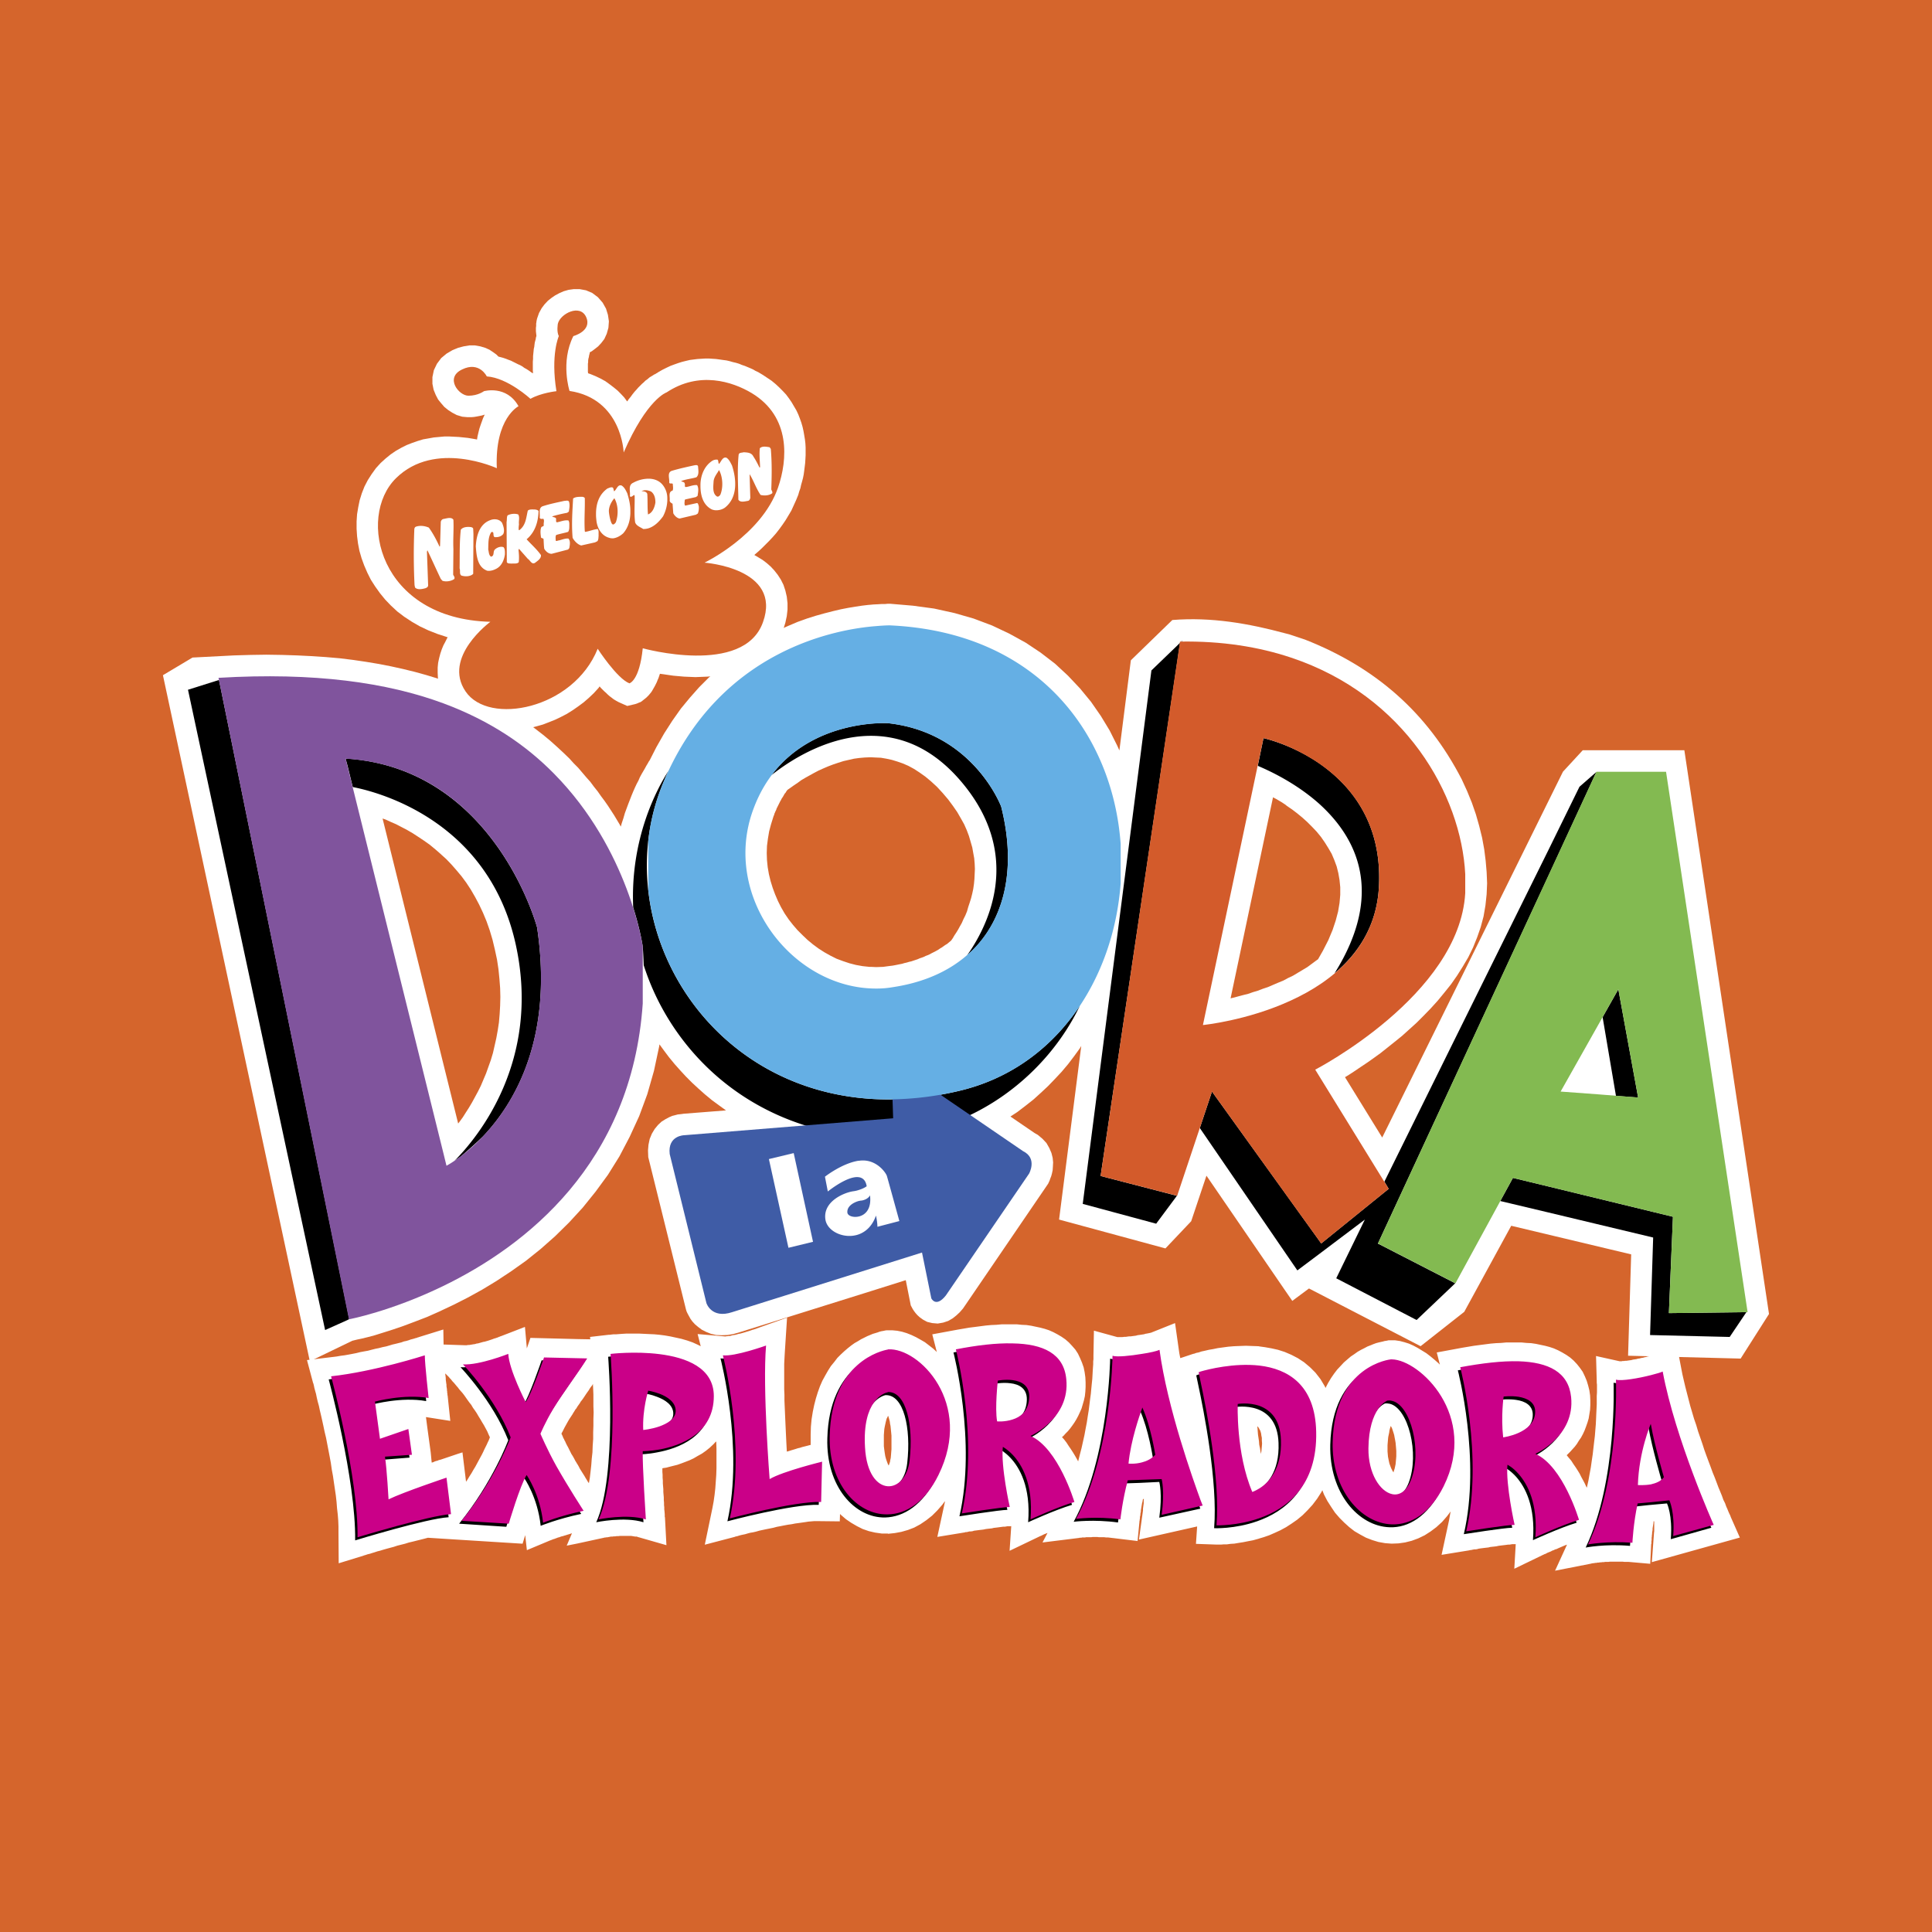
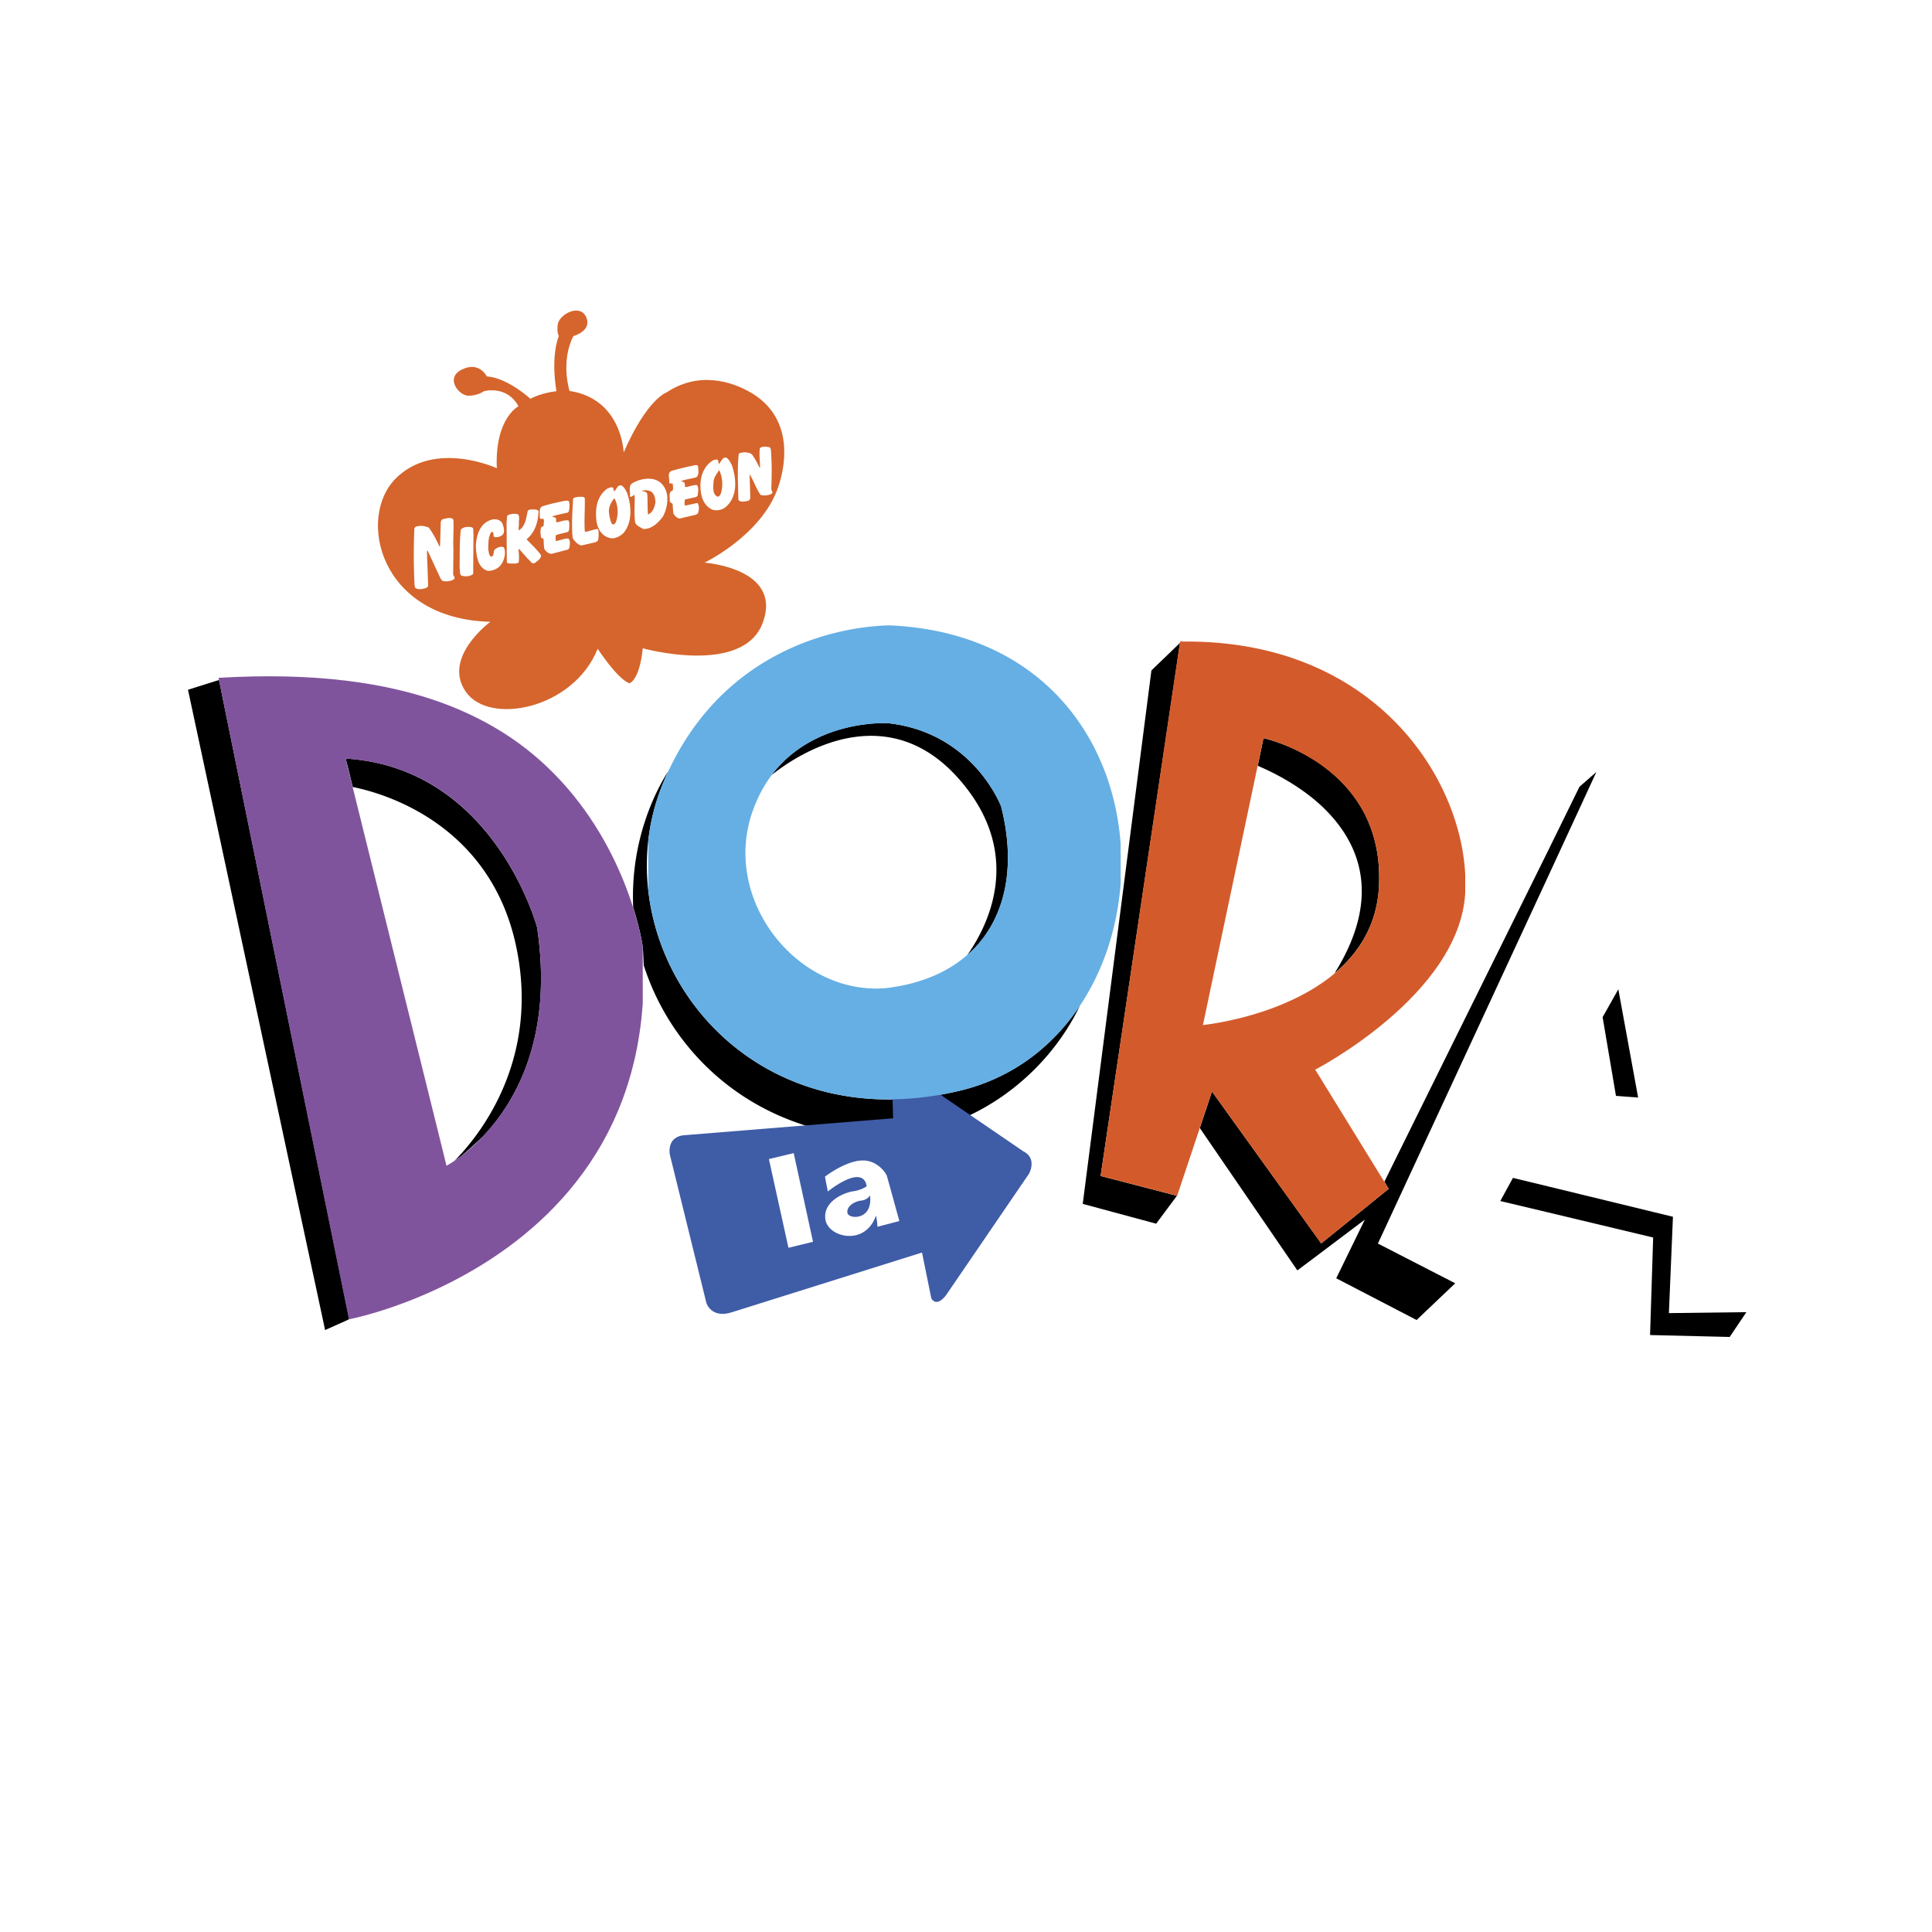
<svg xmlns="http://www.w3.org/2000/svg" width="2500" height="2500" viewBox="0 0 192.756 192.756">
  <g fill-rule="evenodd" clip-rule="evenodd">
-     <path fill="#d5652c" d="M0 0h192.756v192.756H0V0z" />
-     <path d="M44.047 67.841l-.452-.167-1.095-.333-1.119-.309-1.166-.286-1.189-.262-1.213-.238-1.285-.214-1.285-.19-1.356-.167-1.38-.119-1.428-.095-1.451-.071-1.499-.048-1.546-.024-1.594.024-1.642.048-4.14.214-2.951 1.761 14.656 68.45 4.235-2.046.19-.048.286-.071.452-.095.595-.144.714-.19.833-.261.976-.31 1.046-.357 1.142-.428 1.237-.476 1.285-.571.143-.071 1.213-.571 1.404-.714 1.428-.785 1.451-.88 1.476-.976 1.475-1.047 1.452-1.166 1.427-1.261 1.404-1.381 1.356-1.475 1.285-1.594 1.237-1.689 1.142-1.832 1.023-1.951.952-2.07.809-2.188.666-2.332.523-2.45.024-.19.452.619.5.666.547.666.571.643.571.618.618.619.643.595.643.571.69.57.713.523.69.5-4.235.333-.143.023-.19.024-.238.023-.262.071-.286.071-.333.143-.356.191-.381.237-.357.333-.333.404-.285.476-.214.524-.119.57-.048.571.024.666 3.759 15.18.048.166.047.119.095.19.118.215.144.261.19.263.261.285.31.262.38.285.429.214.476.19.523.119.547.023.571-.023.571-.095.523-.143 13.228-4.141 3.474-1.094.499 2.521.167.31.071.119.096.143.142.19.191.214.237.214.333.238.404.214.5.119.547.047.547-.095.5-.166.452-.262.357-.285.333-.31.333-.381 8.423-12.348.094-.144.049-.119.07-.143.072-.214.094-.238.072-.262.072-.333.023-.356.023-.429-.047-.452-.119-.476-.215-.499-.285-.5-.404-.429-.453-.381-.332-.19-2.404-1.642.691-.452.809-.618.785-.618.738-.667.736-.689.689-.714.668-.714.641-.761.596-.785.57-.785.143-.238-2.213 17.32 10.611 2.879 2.57-2.712 1.523-4.544 7.875 11.491.689.999 1.666-1.237 11.135 5.758 4.354-3.426 4.688-8.589 11.967 2.854-.309 10.112 11.23.285 2.83-4.449-8.445-56.245h-10.137l-1.975 2.142-18.033 36.497-3.713-6.02.43-.261.547-.357.594-.404.643-.428.643-.453.689-.499.691-.548.713-.57.738-.596.713-.642.738-.667.713-.713.715-.737.689-.762.666-.81.666-.832.596-.856.57-.904.547-.928.477-.976.404-1 .357-1.023.285-1.071.189-1.095.119-1.118.047-1.095-.047-1.118-.096-1.118-.143-1.142-.213-1.166-.287-1.166-.332-1.166-.404-1.166-.477-1.166-.523-1.142c-3.449-6.709-8.637-11.206-15.654-13.966l-1.57-.523c-.119-.024-.262-.071-.381-.096-3.711-.999-7.4-1.642-11.277-1.332l-4.141 4.021-1.143 8.993-.213-.476-.762-1.523-.881-1.451-.975-1.404-1.096-1.333-1.213-1.284-1.285-1.19-1.426-1.095-1.5-.999-1.641-.904-1.715-.81-1.832-.689-1.903-.547-2.046-.452-2.118-.286-2.236-.19H88.553l-.238.023h-.333l-.381.024-.476.023-.238.024-.285.023-.595.071-.643.096-.714.119-.738.143-.809.19-.833.214-.857.238-.904.286-.928.333-.952.404-.975.428-1 .476-.999.547-1 .619-.987.68-.976.738-1 .809-.976.856-.952.952-.928 1.047-.904 1.095-.856 1.213-.809 1.261-.785 1.38-.666 1.308-.072.095-.119.214-.144.238-.142.262-.167.286-.167.285-.166.309-.143.333-.19.357-.167.356-.167.381-.167.404-.167.429-.167.428-.167.452-.167.452-.143.5-.167.5-.095.333-.096-.191-.285-.476-.286-.476-.309-.476-.31-.476-.333-.477-.356-.476-.333-.476-.381-.476-.35-.473-.404-.452-.405-.476-.404-.476-.452-.452-.429-.476-.618-.595-.643-.595-.666-.595-.69-.57-.737-.571-.737-.547-.785-.523-.785-.524-.833-.5-.88-.476-.881-.476-.928-.428-.952-.429-1-.404-1.023-.381-.594-.213zm84.201 29.883l-.238.119-.523.215-.5.214-.498.214-.502.167-.498.19-.477.143-.475.166-.477.119-.453.119-.428.119-.404.095 4.234-20.057.357.19.523.31.357.237.143.119.523.356.5.381.523.429.5.452.475.476.453.476.428.523.381.547.357.571.332.571.262.619.238.643.166.666.119.69.072.714v.761l-.072.809-.143.856-.238.904-.309.928-.428 1.023-.549 1.071-.475.833-.168.119-.451.334-.451.333-.477.285-.477.285-.475.286-.5.237-.257.143zm-41.352-1.261h-.166l-.666-.071-.666-.119-.643-.166-.643-.214-.642-.238-.619-.31-.595-.333-.595-.381-.547-.404-.547-.452-.5-.476-.5-.5-.452-.523-.428-.547-.405-.595-.356-.619-.31-.619-.285-.666-.238-.643-.214-.69-.167-.689-.119-.69-.072-.713-.023-.69.023-.714.096-.737.119-.714.19-.714.238-.762.024-.071.048-.095.023-.119.048-.095.047-.119.048-.096.047-.095.024-.096.047-.095.048-.095.047-.095.048-.095.047-.095.047-.095.048-.095.047-.096.047-.071.048-.095.048-.095.047-.071.072-.096.047-.095.047-.072.048-.095.047-.071.071-.071.053-.095.047-.071.048-.071.024-.024.047-.048.309-.214.333-.238.357-.238.357-.262.404-.238.428-.238.429-.237.452-.238.476-.214.5-.214.5-.19.5-.167.523-.166.523-.119.523-.119.523-.071.547-.048.547-.023h.071l.452.023.547.024.547.095.547.119.547.167.547.19.548.238.571.31.547.356.571.405.571.476.595.547.571.619.547.642.476.643.428.619.357.619.333.595.262.595.214.571.167.571.166.571.096.548.096.523.047.547.023.523-.023.5-.023.499-.047.5-.072.499-.096.452-.119.476-.143.452-.143.428-.119.428-.167.405-.19.38-.167.381-.19.333-.167.309-.19.31-.19.285-.167.286-.167.237-.119.096-.143.119-.143.119-.167.096-.167.119-.167.119-.167.095-.167.119-.167.095-.167.095-.19.095-.19.095-.167.095-.214.095-.191.071-.19.095-.19.071-.215.071-.214.095-.214.071-.214.071-.214.072-.214.047-.238.072-.214.047-.238.072-.238.047-.238.048-.238.048-.261.047-.214.024-.714.095-.689.024-.519-.025zm-42.849 8.923L38.17 81.664l.285.096.523.238.547.238.547.286.547.285.571.333.547.356.571.381.571.404.547.452.547.476.072.071.476.428.524.547.5.571.5.595.476.643.452.69.428.738.405.761.381.809.356.856.31.88.285.952.238.999.214 1 .143.952.095.952.071.928.023.88-.023.88-.048.833-.071.833-.119.785-.143.785-.167.737-.167.737-.214.714-.238.666-.238.667-.262.618-.262.619-.285.57-.309.571-.286.523-.309.523-.308.478-.285.452-.31.428-.166.215-1.665-6.709z" fill="#fff" />
    <path d="M34.672 76.382l-.19-.69h.19C49.4 76.739 53.587 92.537 53.587 92.537c1.642 10.992-2.213 17.487-5.4 20.843a49.115 49.115 0 0 1-2.213 1.998c-.238.167-.452.31-.619.429 2.236-2.261 8.637-9.874 6.115-21.509-2.617-12.062-13.086-15.155-16.274-15.774l-.524-2.142zm119.818 41.994l12.42 3.021-.404 9.612 7.732-.096-1.666 2.475-7.945-.19.309-9.73-10.445-2.498-4.807-1.143 1.262-2.308 3.544.857zm-17.011 5.686v.023l.119.048 7.59 3.901-3.854 3.664-8.018-4.163 2.854-5.854-4.639 3.498-2.094 1.57-9.73-14.204 1.213-3.641 10.611 14.751.285.405 6.734-5.449-.43-.714 7.09-14.346 9.279-18.749 3.094-6.305 1.689-1.475-4.783 10.35-17.01 36.69zm23.982-25.363l-.213.381-1.355 2.403 1.332 7.852 2.211.166-1.975-10.802zm-29.93-22.602c3.141 2.142 6.4 5.924 6.043 12.42-.215 3.83-2.047 6.59-4.426 8.589 5.115-8.161 2.094-13.681-1.617-16.988-2.355-2.07-4.973-3.259-6.043-3.711l.57-2.76c.001-.001 2.69.57 5.473 2.45zm-14.037-11.73l.236-.238-.236 1.618-7.686 51.582 7.613 1.975-2.07 2.784-7.326-1.976 6.852-53.223 2.617-2.522zm.451-.452l-.096.096h.072l.024-.096zm-.451 55.27l-.023.048.023-.023v-.025zm-28.718-9.494a31.573 31.573 0 0 0 6.923-.856c5.234-1.237 9.302-4.378 12.039-8.494-3.234 6.781-10.35 12.468-18.962 13.015-1.999.143-4.092 0-6.233-.476-9.874-2.213-16.012-9.326-18.32-16.583-.024-.619-.048-1.238-.096-1.856 0 0-.214-1.57-.952-3.901-.309-6.853 2.355-11.825 3.521-13.633-.143.286-.285.595-.404.904-6.09 14.084 4.212 31.952 22.484 31.88zm0-37.52c8.399 1.023 11.11 8.304 11.11 8.304 1.596 6.305.311 11.611-3.402 14.847 1.785-2.522 5.996-9.897-.833-17.63-2.213-2.498-4.568-3.711-6.876-4.116-4.997-.88-9.66 2.046-11.801 3.759 4.235-5.615 11.54-5.187 11.54-5.187.096-.001.191.023.262.023zm-54.104 59.528l.167-.095-.167-.833-12.823-62.93-3.093.976 13.68 63.882 2.236-1z" />
    <path d="M35.149 135.078l-.381.071-.404.071-.381.048-.404.071-.381.047-2.57.31.571 2.142.024.095.047.119.047.19.048.238.071.262.095.333.072.356.095.405.119.428.095.452.119.499.119.524.119.547.119.571.143.595.119.618.119.618.119.619.119.643.095.666.119.643.096.666.095.643.095.643.072.643.047.618.072.618.048.595.024.596v.547l.023 3.141 2.475-.762.048-.023.095-.024.143-.047.143-.048.214-.048.214-.071.238-.071.285-.095.286-.071.31-.096.333-.095.357-.096.356-.095.357-.119.381-.095.381-.096.381-.119.404-.095.38-.096.381-.095.381-.096.357-.095 2.998.19 6.448.404.262-.856.167 1.499 2.332-.976h.024l.023-.023h.047l.024-.024.071-.023.048-.023.071-.024.071-.023.095-.024.095-.047.095-.024.096-.048.119-.023.119-.047.143-.048.119-.024.143-.047.167-.048.143-.048.167-.048.143-.047.143-.048-.524 1.237 1.071-.214 2.522-.548h.024l.047-.023h.048l.071-.024h.071l.095-.023h.095l.119-.023.119-.023.119-.024h.143l.143-.023h.143l.143-.024h.167l.166-.023h1.121l.143.023.143.024.143.023h.143l.119.048.095.023 2.736.785-.143-2.712v-.048l-.024-.071v-.239l-.024-.309-.024-.19v-.215l-.024-.214v-.237l-.023-.262v-.262l-.023-.262-.024-.286v-.285l-.024-.286-.024-.285v-.285l-.024-.286v-.285l-.023-.285v-.358l.047-.023.333-.048.357-.095.381-.096.381-.095.404-.143.381-.144.428-.166.404-.19.405-.238.428-.237.404-.286.381-.309.38-.357.238-.262.023.071.023.643v1.975l-.023.667-.047.666-.048.666-.072.643-.095.666-.119.643-.761 3.664 2.998-.785.047-.024.095-.023.119-.024.143-.047.167-.048.214-.048.238-.048.238-.071.262-.071.286-.047.309-.071.333-.096.333-.071.333-.071.357-.071.356-.071.357-.096.381-.071.357-.071.381-.071.357-.048.357-.071.356-.048.333-.047.333-.048.309-.048.286-.023.262-.023h.476l2.094.023.024-.737.095.095.5.429.523.356.571.333.571.286.619.214.619.143.666.095h.595l.048.024.666-.071.643-.119.666-.19.619-.237.618-.334.595-.404.571-.452.524-.523.499-.571.262-.356-.024.167-.737 3.402 2.76-.452.023-.024H96.446l.095-.023.19-.048h.143l.167-.023.143-.048.189-.023.357-.048.213-.023.191-.024.213-.047.191-.024.215-.023.213-.024.191-.047.213-.023.191-.024.166-.023.189-.024.168-.023h.166l.143-.023.119-.024h.358l.023-.024-.166 2.476 2.926-1.404.047-.023.049-.024.047-.023.072-.023.094-.048.096-.048.096-.048.119-.047.119-.048.119-.048-.5.952 3.641-.452h.023l.047-.024h.166l.072-.023H108.246l.119-.023h.5l.143-.023h.475l.168.023h.515l.189.023h.191l.189.023.191.024.213.023.191.024 2.164.262.191-1.951V151.726l.023-.024v-.118l.023-.071V151.346l.023-.095.023-.096v-.119l.025-.119.023-.118v-.119l.023-.119.023-.143.023-.143.025-.144.023-.143.047-.166.023-.143.023-.119h.096l-.023.119v.309l-.023.167-.023.166-.025.19v.19l-.404 2.903 5.807-1.309-.119 1.736 2.021.071h.5l.262-.023h.309l.357-.048.381-.023.428-.072.453-.071.475-.095.5-.095.523-.144.143-.047.404-.119.549-.19.547-.238.57-.262.57-.309.549-.357.547-.38.547-.453.5-.499.5-.548.451-.595.428-.666.096-.19.166.429.334.642.381.596.381.57.451.523.477.477.5.452.521.404.572.333.57.309.619.238.619.19.666.119.643.048h.047l.643-.024.666-.095.666-.167.643-.237.643-.31.594-.381.572-.428.57-.523.5-.571.357-.476-.049.262-.119.666-.736 3.402 2.783-.452.023-.023H146.753l.096-.024.119-.023.119-.024h.143l.143-.023.166-.047.166-.024.381-.048.191-.023.213-.023.191-.048.213-.024.215-.023.191-.023.213-.048.191-.024.189-.023.191-.023.189-.023.166-.024h.143l.145-.023.143-.024h.356v-.023l-.143 2.475 2.902-1.404h.025l.023-.023.047-.023.072-.024.07-.023.072-.048.096-.047.117-.048.119-.048.119-.048.119-.071.143-.047.143-.072.168-.047.143-.071.166-.071.166-.072.166-.071.168-.071.189-.071h.023l-1.189 2.594 3.641-.714.023-.024H158.957l.072-.023h.07l.096-.023h.096l.096-.024h.119l.117-.023h.119l.119-.023h.143l.143-.024h.311l.166-.023H161.884l.189.023h.404l2.166.19.096-1.975.023-.023v-.261l.023-.096v-.262l.023-.119v-.118l.023-.119v-.119l.023-.143.025-.143v-.144l.023-.143.023-.143.023-.143.023-.167v-.118h.072V152.761l-.023.166-.215 2.927 8.779-2.451-.904-2.046-.023-.071-.047-.119-.072-.143-.096-.214-.094-.238-.119-.262-.119-.333-.168-.333-.143-.404-.166-.405-.189-.452-.168-.451-.189-.5-.215-.523-.189-.523-.215-.571-.213-.57-.215-.596-.191-.594-.213-.619-.215-.619-.189-.643-.215-.617-.189-.644-.191-.642-.166-.643-.166-.643-.166-.643-.145-.618-.143-.619-.57-2.974-2.236 1.023h-.049l-.047.023-.096.023-.094.048-.119.023-.119.048-.143.023-.143.048-.143.023-.168.048-.166.024-.166.048-.168.023-.166.047-.166.024-.166.023-.168.048-.166.023-.166.024-.143.023h-.143l-.119.023h-.143l-.096.024h-.189l-2.355-.523.07 2.475v.189l.023.19v.786l-.023.357V140.098l-.023.477-.023.476-.023.523-.025.523-.047.57-.047.596-.072.594-.072.619-.07.618-.096.643-.094.666-.119.643-.119.667-.143.642-.025.071-.07-.143-.143-.309-.166-.311-.168-.309-.166-.333-.189-.31-.215-.333-.215-.31-.213-.333-.262-.309-.191-.238.119-.119.238-.237.213-.238.238-.262.215-.285.189-.31.215-.31.191-.356.166-.357.143-.38.143-.405.119-.404.07-.429.072-.451.023-.452v-.476l-.023-.5-.072-.5-.119-.476-.143-.476-.189-.453-.215-.451-.285-.404-.285-.357-.334-.356-.355-.31-.381-.262-.404-.238-.404-.214-.43-.19-.428-.143-.451-.119-.453-.095-.451-.096-.477-.071-.475-.023-.5-.048h-1.5l-.523.048-.523.023-.547.048-.547.071-.547.071-.547.071-.572.096-.57.095-2.57.476.309 1.214-.143-.143-.404-.357-.404-.333-.404-.31-.428-.261-.428-.263-.444-.236-.428-.19-.451-.143-.453-.119-.477-.071h-.666l-.094.023-.119.024-.168.023-.166.048-.213.048-.215.048-.262.07-.262.096-.285.119-.311.119-.309.166-.334.167-.332.19-.334.237-.355.238-.334.285-.357.31-.332.357-.334.356-.309.404-.311.452-.285.476-.262.5-.07-.167-.428-.713-.5-.643-.549-.548-.594-.499-.619-.404-.643-.334-.666-.285-.666-.214-.643-.144-.666-.118-.523-.071-.119-.024-.643-.023-.617-.023-.619.023-.57.023-.572.048-.523.071-.523.071-.451.095-.43.072-.404.095-.332.071-.285.096-.238.047-.189.072-.119.023-1.285.429-.096-.477-.428-3.021-2.262.904h-.023l-.023.023-.07.024-.096.023-.096.024-.119.023-.119.023-.143.023-.143.048-.166.024-.143.023-.166.023-.168.023-.166.048-.189.024-.168.023-.166.023h-.166l-.168.024-.143.023h-.166l-.143.023H111.473l-2.332-.642-.047 2.474v.381l-.025.214v.286l-.023.31-.023.333-.023.414-.023.404-.049.476-.047.477-.047.522-.072.524-.07.57-.072.571-.096.595-.094.619-.119.618-.119.643-.143.642-.143.643-.168.643-.166.666v.024l-.143-.262-.191-.333-.189-.31-.215-.333-.213-.31-.215-.333-.238-.31-.213-.237.143-.119.213-.238.238-.238.215-.261.213-.286.215-.309.189-.31.191-.357.166-.356.168-.381.119-.404.117-.404.096-.429.047-.452.025-.452v-.476l-.025-.5-.07-.499-.096-.476-.166-.477-.191-.451-.213-.452-.262-.405-.311-.356-.332-.356-.357-.311-.381-.261-.404-.238-.404-.214-.428-.19-.428-.143-.453-.119-.451-.095-.453-.096-.475-.071-.477-.023-.477-.048h-1.521l-.523.048-.523.023-.523.048-.547.071-.549.071-.571.071-.547.095-.571.096-2.569.476.452 1.761-.357-.333-.428-.333-.404-.31-.452-.262-.428-.238-.452-.214-.476-.189-.476-.144-.476-.095-.5-.048h-.547l-.167.023-.095.024-.119.023-.143.023-.19.048-.19.071-.238.072-.238.07-.286.119-.285.119-.286.143-.333.166-.309.191-.333.189-.333.238-.357.285-.333.286-.357.333-.333.333-.309.405-.333.404-.286.451-.285.5-.286.523-.238.547-.214.595-.191.619-.167.643-.143.689-.119.737-.071.762-.023.809v1l-.119.023-.167.048-.19.048-.19.047-.19.048-.214.071-.214.048-.214.071-.238.071-.238.071-.214.071-.19.048v-.023l-.024-.452-.024-.452-.023-.477-.024-.5-.024-.522-.024-.523-.023-.523-.024-.548-.024-.547-.023-.547v-.548l-.024-.547v-2.54l.024-.476.023-.429.024-.404.214-3.307-2.808.999-.047.023-.072.024-.095.023-.072.048-.119.023-.119.048-.119.023-.12.048-.143.048-.143.047-.167.048-.143.048-.167.048-.167.048-.166.047-.143.023-.167.048-.167.048-.143.023-.166.023-.143.048-.119.024h-.119l-.119.023h-.095l-.071.023h-.069l-2.736-.237.309 1.213-.285-.143-.523-.237-.548-.191-.571-.166-.547-.119-.548-.119-.547-.095-.547-.071-.523-.048-.523-.023-.5-.024-.476-.023H62.463l-.381.023-.333.024-.285.023h-.262l-.214.024-.143.023h-.119l-1.856.214.023.237-1.285-.023-4.687-.119-.357 1.047-.19-2.141-2.403.928h-.024l-.047.023-.048.024-.095.023-.072.048-.095.023-.119.048-.095.023-.143.048-.119.047-.143.048-.143.048-.143.048-.167.048-.167.047-.143.024-.167.048-.167.047-.167.048-.167.023-.143.048-.167.023-.143.024-.143.023-.143.024h-.119l-.119.023h-.191l-.69-.023-1.427-.048-.024-1.499-2.451.761-.048.024h-.047l-.095.047-.119.024-.143.048-.167.047-.19.048-.19.071-.238.071-.238.048-.262.096-.285.07-.286.072-.309.071-.31.095-.333.096-.356.071-.357.095-.357.071-.381.096-.357.095-.404.071-.381.071-.38.096-.398.077zm103.734 11.563l-.047-.071-.072-.166-.07-.19-.072-.19-.047-.214-.049-.238-.047-.237-.023-.263-.023-.261v-.62l.023-.285.023-.286.023-.237.049-.238.047-.215.023-.189.047-.19.049-.167.047-.118.023.048.096.189.072.214.07.214.072.238.047.262.047.238.049.285.023.262.023.262.023.286v.524l-.023.285-.023.238-.023.262-.049.237-.047.215-.072.214-.047.167-.023-.048-.096-.144-.023-.073zm-13.205-2.284l-.047-.238-.023-.333-.049-.333-.047-.31-.023-.285-.023-.31-.025-.237.072.047.047.071.049.071.047.096.023.047.049.071.047.144.047.166.023.19.049.238v.262l.023.31-.023.285-.023.262-.025.238-.047.237v.023l-.047-.285-.049-.333-.025-.094zm-37.116 1.665l-.024-.071-.071-.19-.072-.214-.071-.262-.047-.286-.048-.333-.047-.38v-1.119l.024-.309.023-.286.048-.261.047-.215.047-.214.048-.19.048-.166.071-.119.024-.071.024-.048.024-.024.024.048.047.167.047.166.048.19.024.214.047.215.024.237.023.238.024.237.024.263V144.595l-.024.285-.024.311-.023.261-.048.214-.023.167-.048.144-.047.143-.047.095-.048-.095-.048-.098zm-30.954.072l-.095-.167-.119-.189-.096-.19-.119-.214-.071-.119-.095-.144-.071-.143-.071-.143-.072-.143-.071-.143-.071-.143-.071-.119-.071-.144-.071-.143-.048-.119-.071-.118-.047-.119-.072-.119-.047-.119-.048-.118-.047-.096-.048-.095.024-.072.095-.166.095-.19.095-.19.119-.214.119-.215.119-.214.143-.237.095-.143.095-.144.095-.143.095-.166.095-.144.096-.166.119-.143.095-.167.119-.166.119-.167.095-.166.119-.143.12-.167.143-.214.19-.286.119-.166.119-.167.095-.166.119-.167.119-.143.071-.143.024.499.023.547V140.309l.023.618-.023.643v.666l-.023.666v.667l-.048.666-.024.666-.072.643-.047.643-.072.642-.072.619-.095.547v-.023l-.119-.167-.095-.167-.119-.189-.095-.167-.119-.19-.12-.189-.119-.191-.119-.189-.095-.19-.119-.214-.024-.025zm-11.92-1.047l-1.76.595h-.048l-.048.023-.095.024-.095.048-.12.023-.143.048-.143.071-.166.047-.096-.999-.357-2.616-.119-.929 2.427.381-.262-2.498v-.024l-.024-.047v-.143l-.024-.095v-.119l-.023-.119v-.118l-.024-.144-.024-.143v-.166l-.024-.143-.024-.19-.023-.167v-.166l-.023-.191-.024-.166v-.095l.404.404v.023l.047.048.048.048.071.071.071.095.096.119.119.119.119.143.119.143.143.167.024.023.119.167.167.19.167.189.167.215.166.237.167.238.19.262.19.238.167.285.19.262.19.285.167.286.19.309.167.286.19.31.167.309.167.31.143.333.12.262-.048.119-.072.19-.095.19-.095.214-.119.238-.119.237-.119.262-.143.286-.143.262-.167.309-.167.31-.167.31-.19.309-.19.334-.214.333-.214.356-.119.167-.356-2.927-.453.143zM53.183 37.244l-.143-.071-.166-.119-.166-.119-.191-.12-.214-.118-.191-.143-.214-.119-.214-.095-.237-.119-.239-.119-.238-.119-.262-.095-.237-.095-.285-.096-.263-.071-.19-.047-.214-.214-.333-.239-.357-.237-.428-.191-.476-.142-.547-.096h-.547l-.572.096-.547.142-.571.238-.571.333-.547.452-.428.571-.309.643-.143.69v.666l.119.595.214.523.237.452.31.381.309.357.381.309.404.262.452.238.548.166.523.048h.381l.285-.024.286-.048.238-.047.238-.048.238-.071.048-.024-.024.072-.143.309-.119.333-.119.333-.119.357-.095.381-.095.404-.048.309-.071-.024-.405-.071-.428-.072-.452-.047-.452-.047-.476-.024-.476-.024h-.5l-.523.048-.523.047-.524.095-.547.095-.548.167-.546.19-.548.214-.524.262-.547.31-.523.356-.5.405-.499.452-.476.523-.428.595-.381.595-.333.642-.262.667-.214.689-.142.691-.119.713-.048.714v.738l.048.737.095.738.143.737.214.738.261.714.309.714.357.713.429.667.475.666.524.642.571.595.642.595.69.523.762.5.785.452.856.404.905.357.951.31.072.023-.048.071-.19.381-.191.357-.166.404-.143.429-.119.452-.096.452-.046.476v.523l.023.5.095.523.143.524.19.523.238.5.31.499.38.5.452.452.476.381.499.333.548.285.547.238.571.191.571.118.595.119.595.048.595.024.618-.024.619-.048.595-.071.618-.119.619-.166.595-.167.618-.238.595-.238.595-.285.595-.309.57-.357.548-.381.547-.405.523-.452.5-.476.476-.523.095-.143.119.143.167.167.166.166.19.167.167.166.19.167.191.143.214.166.238.143.262.143.856.381.809-.191.143-.048.119-.047.095-.047.143-.048.118-.072.119-.095.12-.095.119-.095.118-.095.12-.119.118-.119.119-.143.119-.143.095-.142.096-.167.095-.166.095-.167.095-.191.095-.19.072-.19.095-.215.071-.213.071-.214.358.047.475.071.5.072.523.047.548.048.571.024.571.024.594-.024.595-.024.595-.048.619-.071.618-.096.619-.142.619-.167.618-.237.595-.262.595-.333.547-.405.547-.452.5-.524.428-.594.38-.666.286-.69.214-.69.143-.666.072-.643v-.642l-.072-.643-.143-.618-.19-.571-.262-.524-.309-.475-.357-.453-.357-.38-.38-.333-.405-.31-.428-.261-.405-.238.071-.072.358-.309.356-.333.333-.333.357-.357.357-.381.333-.38.333-.429.31-.428.309-.452.286-.476.285-.476.238-.523.238-.524.214-.523.095-.333.119-.333.072-.333.095-.333.095-.357.071-.357.048-.357.048-.381.047-.38.024-.381.023-.404v-.785l-.023-.405-.048-.405-.071-.428-.071-.404-.096-.428-.118-.405-.143-.404-.167-.429-.19-.404-.239-.405-.237-.404-.262-.381-.285-.381-.333-.356-.357-.358-.357-.332-.405-.334-.428-.285-.428-.286-.238-.142-.238-.143-.262-.119-.238-.143-.261-.118-.286-.12-.285-.119-.286-.095-.285-.119-.31-.095-.309-.071-.333-.096-.309-.071-.357-.047-.333-.048-.357-.048-.357-.023-.357-.024h-.357l-.381.024-.38.023-.381.048-.381.048-.404.095-.381.095-.381.119-.404.143-.381.142-.404.191-.381.19-.38.215-.215.142h-.023l-.095.071-.119.048-.143.095-.119.072-.167.095-.142.119-.143.118-.167.119-.166.167-.167.143-.19.19-.191.19-.166.191-.214.238-.191.238-.19.262-.214.261-.119.191-.047-.048-.262-.357-.333-.356-.334-.334-.38-.31-.405-.309-.428-.309-.475-.261-.5-.238-.524-.215-.214-.071-.024-.142v-.81l.024-.166v-.167l.024-.166.047-.167.024-.167.048-.166.023-.143.215-.118.285-.215.333-.261.31-.333.309-.405.238-.524.167-.594.047-.642-.095-.643-.191-.619-.333-.595-.475-.547-.572-.428-.618-.262-.642-.119h-.572l-.523.072-.499.143-.429.19-.404.214-.381.262-.357.285-.333.357-.285.381-.262.476-.191.546-.047.191v.048l-.024.071v.095l-.024.095v.262l-.024.167v.357l.024.214.024.214v.047l-.048.143-.023.167-.048.166-.047.191-.024.19-.024.215-.048.213-.023.238-.024.238-.024.238v.262l-.023.285V36.958l.023.286z" fill="#fff" />
    <path d="M62.224 45.143s-.167-5.353-5.401-6.138c0 0-.928-2.879.381-5.473 0 0 1.879-.5 1.285-1.879s-2.593-.357-2.831.643c0 0-.143.785.095 1.237 0 0-.832 1.833-.238 5.496 0 0-1.546.167-2.593.762 0 0-2.26-2.094-4.354-2.236 0 0-.738-1.547-2.474-.69-1.737.833-.31 2.617.642 2.617s1.546-.452 1.546-.452 2.26-.642 3.45 1.499c0 0-2.379 1.189-2.165 6.186 0 0-6.163-2.854-10.064 1-3.926 3.878-1.689 14.037 9.422 14.323 0 0-4.806 3.521-2.475 6.948 2.308 3.426 10.754 1.784 13.181-4.259 0 0 1.927 2.974 3.164 3.45 0 0 1-.238 1.333-3.498 0 0 10.064 2.807 11.991-2.594 1.951-5.4-5.829-5.948-5.829-5.948s5.663-2.712 7.328-7.471c.976-2.807 1.285-7.09-2.617-9.445-1.951-1.166-5.258-2.213-8.494-.071 0-.003-1.951.64-4.283 5.993z" fill="#d5652c" />
    <path d="M89.109 111.571l-20.818 1.688s-1.689 0-1.475 1.88l3.664 14.871s.5 1.594 2.57.903l18.939-5.947.928 4.567s.452.976 1.451-.285l8.305-12.158s.855-1.522-.596-2.236l-12.467-8.518s-.714-.285-.666.856c.07 1.12.165 4.379.165 4.379z" fill="#3f5ca6" />
    <path d="M21.801 67.627l13.014 64.001s4.188-.785 9.422-3.331c8.137-3.949 18.796-12.157 19.89-28.17v-5.639-.048s-1.356-9.659-8.851-17.249c-2.76-2.808-6.305-5.258-11.04-7.019-5.59-2.069-12.847-3.116-22.435-2.545zm22.436 47.418l-9.755-39.353c3.973.238 7.185 1.546 9.755 3.331 7.09 4.949 9.35 13.514 9.35 13.514 2.641 17.749-9.041 23.769-9.041 23.769l-.309-1.261z" fill="#80549d" />
    <path d="M87.468 72.171c-2.665.143-9.636 1.214-12.325 8.613-3.164 8.636 3.902 17.892 12.325 17.844.547 0 1.094-.047 1.642-.143 9.113-1.38 13.158-8.589 10.777-18.011 0 0-2.76-7.423-11.372-8.327 0 0-.381-.023-1.047.024zm0 37.497c-12.991-.571-21.651-10.326-22.793-20.914v-4.83c.214-2.07.761-4.14 1.618-6.115 5.615-13.062 17.273-15.06 21.175-15.346.809-.071 1.285-.071 1.285-.071 14.917.666 22.269 10.992 23.054 21.794v3.949c-.689 9.422-6.281 18.392-16.107 20.699a30.63 30.63 0 0 1-8.232.834z" fill="#65afe4" />
    <path d="M117.73 64.011l-7.922 53.318 7.637 1.975 3.475-10.397 7.875 10.968 3.021 4.188 6.734-5.449-7.33-11.896s14.371-7.424 14.967-17.606v-1.903c-.404-7.875-5.973-17.797-17.393-21.604-3.212-1.071-6.899-1.666-11.064-1.594zm11.065 35.807c-4.377 2.021-8.779 2.45-8.779 2.45l6.043-28.622s1.166.237 2.736.952c3.545 1.594 9.256 5.472 8.779 13.918-.334 5.948-4.568 9.375-8.779 11.302z" fill="#d35b2b" />
-     <path d="M159.582 102.03l-3.879 6.876 3.879.286 3.854.309-1.975-10.802-1.879 3.331zm0 17.583l-8.637-2.094-5.734 10.516-7.732-3.973L159.274 77h6.948l8.137 53.913-7.852.096.404-9.612-7.329-1.784z" fill="#83ba51" />
    <path d="M47.211 52.757l.024.523-.024 3.973c-.285.286-.833.286-1.189.167-.214-.167-.071-.476-.167-.714.023-1.285-.023-2.569.119-3.854.214-.285.666-.309 1.023-.262.071.024.191.048.214.167zm29.693-7.971c.119 1.38.095 2.712.048 4.045.047.143.143.238.095.381-.31.237-.809.261-1.166.167-.452-.667-.69-1.428-1.094-2.07l.071 2.356c-.024.142-.095.285-.238.309-.309.047-.761.19-.952-.119-.024-1.499-.119-3.021.023-4.449.024-.285.31-.214.5-.285.357.023.785.023.976.428.238.356.428.737.619 1.118l.048-.072c-.023-.642-.096-1.285-.023-1.879.261-.238.666-.143.975-.095l.118.165zm-7.257 1.761c.024.381.119.809-.167 1.071-.476.143-1.047.19-1.523.381.119.095.357.071.357.261.071.119-.071.31.119.333.381-.047.737-.238 1.118-.19.19.309.095.737.048 1.07l-.167.119-1.07.238-.048.071c0 .19-.071.405.048.547l1.189-.262c.119.047.119.19.167.309.024.262 0 .5-.095.738l-.19.119-1.618.38c-.261-.023-.523-.285-.642-.523l-.071-.952c-.119-.071-.286-.143-.286-.333.048-.333-.166-.856.286-.975.095-.19.024-.452.024-.667-.096-.119-.31.047-.357-.143.047-.381-.238-1 .261-1.166.714-.214 1.476-.381 2.237-.547.143-.022.357-.07.38.121zm3.379-.119c.476 1.428.571 3.212-.69 4.211-.19.143-.452.238-.713.262-.214.024-.405 0-.595-.072-.88-.428-1.142-1.403-1.142-2.331v-.19c.023-.904.404-1.856 1.213-2.355a.822.822 0 0 1 .476-.095c.023 0 .023.024.048.047.071.119.023.286.118.381.214-.238.357-.737.738-.619.285.19.404.499.547.761zm-1.403 3.117c.095 0 .166-.096.237-.167.31-.714.262-1.785-.119-2.475-.047.047-.071.119-.118.19-.19.286-.405.595-.429.952-.024.476-.143 1.213.357 1.499l.072.001zm-13.277.166c.023 1.094-.072 2.165 0 3.307l.047.048c.428-.072.809-.238 1.237-.286.143.167.071.429.095.643-.024.19 0 .404-.119.571l-.238.119-1.38.31c-.357-.095-.69-.452-.857-.761-.119-1.356-.023-2.641.048-3.926.262-.19.643-.167.952-.167.073.023.191.047.215.142zm7.875-1.19c.238.357.357.762.357 1.19v.262a3.746 3.746 0 0 1-.428 1.546c-.381.523-.856.999-1.451 1.189a1.842 1.842 0 0 1-.523.071c-.286-.19-.69-.309-.809-.666-.119-.88-.024-1.761-.048-2.641 0-.047-.071-.119-.119-.047-.096.071-.167.143-.309.143l-.048-.095c.071-.428-.214-1.07.333-1.308a3.227 3.227 0 0 1 1.523-.405c.594 0 1.165.214 1.522.761zm-1.522 2.784c.428-.19.618-.713.69-1.166 0-.381-.072-.833-.428-1.095a1.22 1.22 0 0 0-.262-.095.988.988 0 0 0-.69.047c.215.023.5.047.571.286.048.69 0 1.356.071 2.046.024.001.024-.023.048-.023zm-7.923-1.237c.095.333.023.667-.024.976l-.167.118c-.523.096-1.023.215-1.499.357.095.095.286.071.381.19.047.143-.048.356.095.404.381-.071.714-.238 1.142-.19.119.143.095.381.095.571s0 .404-.119.571c-.38.119-.809.19-1.19.309-.095.167-.047.357-.047.547.047.119.19 0 .309 0 .31-.071.619-.214.952-.19.238.238.143.667.095.952l-.119.143-1.642.428c-.333 0-.594-.262-.737-.5-.048-.31-.048-.643-.071-.976-.071-.119-.285-.048-.262-.238-.048-.333-.071-.643.024-.904.047-.143.238-.071.261-.238-.047-.214.096-.452-.047-.643-.143.024-.333.048-.357-.118.048-.381-.143-.928.262-1.118.714-.238 1.451-.381 2.189-.547.167.001.404-.094.476.096zm5.805-.856c.167.547.31 1.142.31 1.713v.285c-.024.714-.214 1.428-.714 1.999-.261.238-.618.452-.999.499-.119 0-.262 0-.381-.047-.761-.19-1.189-.928-1.285-1.666-.023-.214-.047-.404-.047-.618v-.215c.024-.951.309-1.832 1.142-2.426.167-.048.333-.167.524-.095.024.023.047.047.047.071.048.095.048.214.095.309.262-.19.357-.737.761-.571.285.191.404.476.547.762zm-1.404 3.116c.119-.023.19-.119.262-.214.262-.714.262-1.713-.143-2.403-.048.047-.071.095-.119.143-.238.333-.404.69-.428 1.071-.023.237.167 1.285.357 1.38.024.023.048.023.071.023zm-15.941-.475c.048.976-.047 1.951 0 2.927l-.024 2.546c.048.143.214.285.096.452-.31.214-.81.286-1.166.167l-.167-.19c-.452-.952-.88-1.903-1.332-2.855l-.048.143.12 3.355c0 .167-.143.238-.262.286-.333.095-.809.19-1.047-.072l-.047-.238a61.291 61.291 0 0 1-.024-5.52c0-.143.047-.262.167-.309.428-.143.904-.071 1.284.095.429.595.762 1.237 1.071 1.903l.047-.071.071-2.355c0-.143.096-.285.238-.333.333-.051.809-.241 1.023.069zm8.494-.881c-.024 1.071-.333 2.118-1.19 2.832.476.523 1.023.999 1.428 1.57.048.356-.357.595-.595.785-.333.19-.476-.262-.714-.405l-.88-.999-.047.119c.047.428.071.809.023 1.214-.143.19-.499.119-.737.143-.143-.024-.356.023-.452-.143l-.024-3.998c.048-.238 0-.476.096-.666.285-.167.761-.214 1.07-.095.167.31.024.643.071.976-.024.19-.047.357-.024.571l.048.023c.666-.476.69-1.261.856-1.951.143-.143.404-.119.595-.119.167 0 .357.024.476.143zm-3.64 1.19c.143.333.285.785.119 1.119-.215.262-.548.333-.857.309-.238-.119.024-.595-.333-.5-.333.5-.286 1.118-.309 1.737.071.238.047.571.285.713.381-.095.143-.523.404-.737.214-.19.547-.31.833-.214.167.167.143.499.143.713-.071.547-.309 1.142-.833 1.428-.261.143-.595.262-.928.214-.975-.357-1.07-1.452-1.142-2.427.047-.999.333-2.212 1.428-2.617.405-.167.929-.119 1.19.262zM85.66 118.732a2.753 2.753 0 0 1-.523.119c-.88.119-3.069.999-2.784 2.831.19 1.19 1.879 1.975 3.307 1.476.737-.262 1.38-.856 1.737-1.88 0 0 .143.643.143 1.118l2.189-.571s-1.142-4.163-1.237-4.473c-.072-.309-1.071-1.784-2.76-1.546h-.071c-1.666.261-3.355 1.594-3.355 1.594l.286 1.475s1.927-1.569 3.069-1.427c.404.047.714.309.809.904-.002.001-.263.214-.81.38zm0 2.642c-.547.118-1.095-.071-1.118-.404-.048-.596.547-.976 1.118-1.143.119-.023.214-.048.309-.048.667-.119.833-.523.833-.523.166 1.38-.476 1.974-1.142 2.118zm-6.472-6.329l-2.475.595 1.951 8.851 2.451-.595-1.927-8.851z" fill="#fff" />
-     <path d="M45.95 136.41s3.236 3.379 4.758 7.28c0 0-1.522 4.164-4.901 8.328l4.71.309s1.142-3.878 1.785-4.854c0 0 1.333 1.88 1.642 4.758 0 0 1.665-.689 4.044-1.188 0 0-1.499-2.309-2.712-4.474-.904-1.617-1.594-3.212-1.594-3.212s.452-1.142 1.284-2.498c1-1.642 2.522-3.664 3.379-5.044l-4.307-.095s-1.285 3.759-1.832 4.473c0 0-1.642-3.188-1.737-4.83.002 0-2.877 1.143-4.519 1.047zm118.532 11.968c.5-.096 1-.31 1.285-.714 0 0-.951-3.235-1.285-5.187-.023-.048-.023-.096-.023-.119 0 0-1.189 2.76-1.283 6.091 0 0 .64.072 1.306-.071zm0-10.873c.549-.143.977-.285 1.166-.381 1.262 6.757 5.092 15.299 5.092 15.299l-4.045 1.142c.191-2.403-.379-3.568-.379-3.568l-1.834.166-1.332.143c-.428 1.927-.523 3.926-.523 3.926-2.475-.214-4.424.167-4.424.167 3.164-6.591 2.783-16.44 2.783-16.44.547.141 2.284-.169 3.496-.454zm-13.203 5.734c.785-.334 1.594-.952 1.641-1.976.072-1.07-.809-1.475-1.641-1.594-.762-.119-1.5-.024-1.5-.024s-.285 1.951-.047 4.045c0 0 .762-.094 1.547-.451zm0-7.138c2.975.096 4.973 1.071 5.234 3.594.404 3.901-3.57 5.639-3.57 5.639 2.785 1.236 4.355 6.59 4.355 6.59-1.666.5-4.355 1.737-4.355 1.737.262-3.379-.785-5.307-1.664-6.306-.596-.666-1.119-.928-1.119-.928-.189 1.975.715 5.996.715 5.996-.762 0-4.83.642-4.83.642 1.736-7.423-.596-16.345-.596-16.345 2.166-.428 4.164-.666 5.83-.619zm-12.634 16.274c1.855.071 3.783-1.071 5.141-3.759 3.52-7.09-2.404-12.634-5.141-12.705h-.119s-5.613.547-5.805 8.231c-.119 4.807 2.806 8.138 5.924 8.233zm0-12.324c1.855.428 2.998 4.973 1.904 7.875-.453 1.166-1.189 1.594-1.904 1.428-1.189-.238-2.379-2.046-2.355-4.568.049-4.068 1.881-4.759 1.881-4.759.165-.024.308-.001.474.024zm-13.229 8.755c.881-.57 2.26-1.902 2.143-4.854-.072-2.117-1.119-3.021-2.143-3.378-1.094-.381-2.164-.19-2.164-.19s-.191 4.901 1.451 8.779c0 0 .285-.095.713-.357zm0-12.253c2.809.334 5.568 1.88 5.662 6.614.119 5.377-2.926 7.662-5.662 8.613-2.236.785-4.283.689-4.283.689.381-4.592-1.045-11.801-1.594-14.347l-.189-.903s.07-.024.189-.072c.738-.213 3.332-.903 5.877-.594zm-5.877 14.013l.215-.048s-.072-.214-.215-.57c-.736-1.998-3.307-9.184-4.092-14.966-.238.096-.951.262-1.76.404-1.143.19-2.451.334-2.928.167 0 0-.119 9.874-3.639 16.274 0 0 1.998-.262 4.424.071 0 0 .215-1.975.738-3.902l1.404-.047 1.975-.096s.332 1.189 0 3.568l3.878-.855zm-5.851-9.707c.023-.095.047-.143.047-.143.857 1.903 1.285 4.711 1.285 4.711-.357.428-.857.666-1.332.785-.691.166-1.332.119-1.332.119.212-2.307 1.117-4.877 1.332-5.472zm-12.897 1.072c.762-.238 1.523-.81 1.643-2.047.143-1.355-.762-1.784-1.643-1.879-.762-.096-1.475.047-1.475.047s-.309 2.713-.072 4.045c0 0 .762.095 1.547-.166zm0-7.615c3.047.071 5.115 1.047 5.354 3.593.404 3.902-3.568 5.639-3.568 5.639 2.783 1.237 4.377 6.591 4.377 6.591-1.689.5-4.377 1.736-4.377 1.736.285-3.545-.881-5.496-1.785-6.447-.547-.571-.975-.785-.975-.785-.215 1.975.689 5.996.689 5.996-.738 0-4.783.642-4.783.642 1.714-7.423-.595-16.345-.595-16.345 2.071-.406 4.022-.643 5.663-.62zm-12.467 17.083c1.832-.048 3.735-1.237 5.068-3.926 3.545-7.186-1.951-12.729-5.021-12.538h-.047c-.547.095-5.591 1.213-5.781 8.565-.143 4.807 2.736 7.971 5.781 7.899zm0-12.205h.047c1.785-.048 2.546 3.26 2.142 6.781-.19 1.713-1.19 2.664-2.189 2.593-1.047-.048-2.118-1.261-2.26-3.879-.285-4.686 1.903-5.4 2.26-5.495zm-22.769 3.403c.785-.262 1.594-.738 1.618-1.523.024-.903-.856-1.428-1.618-1.713-.595-.238-1.118-.31-1.118-.31s-.595 1.88-.5 3.902c0 0 .809-.071 1.618-.356zm0-7.21c2.665.357 5.425 1.381 5.425 4.212 0 3.735-3.331 4.925-5.425 5.306-.952.19-1.666.19-1.666.19-.047 1.284.31 6.78.31 6.78-1.88-.595-4.711 0-4.711 0 2.117-4.615 1.189-16.512 1.189-16.512s2.404-.285 4.878.024zm6.329.143s2.332 8.922.69 16.25c0 0 6.495-1.736 9.112-1.642l.096-3.997s-3.902.928-5.235 1.713c0 0-.713-9.064-.357-13.324 0 0-3.116 1.143-4.306 1zm-39.091 2.094s2.712 9.969 2.641 16.06c0 0 7.138-2.188 9.326-2.308l-.452-3.641s-4.259 1.428-5.782 2.165c0 0-.166-3.021-.356-4.259l2.688-.214-.357-2.569-2.831.999-.5-3.735s2.878-.785 5.353-.333c0 0-.38-3.427-.38-4.259.001 0-5.019 1.594-9.35 2.094z" />
-     <path d="M46.188 136.125s3.236 3.354 4.759 7.28c0 0-1.522 4.164-4.901 8.327l4.711.286s1.142-3.854 1.784-4.854c0 0 1.333 1.879 1.642 4.758 0 0 1.666-.689 4.045-1.189 0 0-1.499-2.309-2.712-4.449-.904-1.618-1.594-3.235-1.594-3.235s.452-1.118 1.285-2.498c.999-1.643 2.522-3.641 3.379-5.021l-4.307-.096s-1.285 3.76-1.832 4.449c0 0-1.641-3.164-1.737-4.806-.002.001-2.88 1.143-4.522 1.048zm118.533 11.968c.5-.119 1-.31 1.285-.714 0 0-.951-3.236-1.285-5.211-.023-.024-.023-.071-.023-.119 0 0-1.189 2.784-1.285 6.115-.001 0 .642.047 1.308-.071zm0-10.898c.547-.143.977-.262 1.166-.356 1.262 6.757 5.092 15.298 5.092 15.298l-4.045 1.118c.191-2.379-.381-3.568-.381-3.568l-1.832.19-1.332.119c-.428 1.95-.523 3.925-.523 3.925-2.475-.189-4.426.167-4.426.167 3.166-6.566 2.785-16.44 2.785-16.44.546.166 2.283-.143 3.496-.453zm-13.203 5.758c.785-.356 1.594-.976 1.641-1.998.072-1.071-.809-1.452-1.641-1.595-.762-.119-1.5-.023-1.5-.023s-.285 1.951-.047 4.068c0 0 .761-.095 1.547-.452zm0-7.138c2.973.096 4.971 1.071 5.232 3.569.406 3.925-3.568 5.662-3.568 5.662 2.783 1.237 4.354 6.591 4.354 6.591-1.664.499-4.354 1.736-4.354 1.736.262-3.378-.785-5.306-1.664-6.305-.596-.69-1.119-.928-1.119-.928-.189 1.975.713 5.995.713 5.995-.76 0-4.828.643-4.828.643 1.736-7.446-.596-16.369-.596-16.369 2.166-.403 4.164-.641 5.83-.594zm-12.635 16.274c1.855.048 3.783-1.07 5.139-3.782 3.521-7.091-2.402-12.634-5.139-12.682h-.119s-5.615.548-5.805 8.232c-.119 4.783 2.807 8.137 5.924 8.232zm0-12.323c1.855.404 3.021 4.972 1.904 7.851-.453 1.189-1.191 1.618-1.904 1.452-1.189-.263-2.379-2.047-2.355-4.568.047-4.069 1.879-4.759 1.879-4.759.167-.024.31-.024.476.024zm-13.229 8.731c.881-.547 2.26-1.903 2.141-4.854-.07-2.117-1.117-2.998-2.141-3.379-1.094-.381-2.166-.19-2.166-.19s-.189 4.925 1.453 8.779c0 .001.286-.094.713-.356zm0-12.253c2.809.333 5.566 1.879 5.662 6.614.119 5.377-2.926 7.66-5.662 8.612-2.236.785-4.283.714-4.283.714.381-4.592-1.047-11.801-1.594-14.347-.119-.595-.189-.928-.189-.928s.07-.023.189-.071c.739-.214 3.332-.88 5.877-.594zm-5.877 14.014l.215-.048s-.072-.19-.215-.547c-.736-2.023-3.307-9.185-4.092-14.989-.238.118-.951.285-1.76.404-1.143.19-2.451.333-2.928.19 0 0-.119 9.85-3.641 16.273 0 0 2-.285 4.426.048 0 0 .215-1.975.738-3.901l1.404-.049 1.973-.07s.334 1.189 0 3.568l3.88-.879zm-5.851-9.684c.023-.096.047-.144.047-.144.855 1.881 1.285 4.712 1.285 4.712-.357.404-.857.642-1.332.761-.691.19-1.334.119-1.334.119.215-2.284 1.119-4.853 1.334-5.448zm-12.897 1.047c.762-.238 1.523-.785 1.643-2.022.143-1.356-.762-1.784-1.643-1.903-.762-.095-1.475.048-1.475.048s-.311 2.735-.072 4.068c0 0 .762.071 1.547-.191zm0-7.59c3.045.048 5.115 1.023 5.354 3.569.404 3.926-3.568 5.662-3.568 5.662 2.783 1.237 4.377 6.591 4.377 6.591-1.689.499-4.377 1.736-4.377 1.736.285-3.545-.881-5.496-1.785-6.447-.547-.571-.975-.785-.975-.785-.215 1.975.689 5.995.689 5.995-.738 0-4.783.643-4.783.643 1.712-7.447-.595-16.369-.595-16.369 2.072-.404 4.021-.643 5.663-.595zM88.562 151.09c1.832-.023 3.735-1.213 5.068-3.925 3.546-7.186-1.951-12.729-5.02-12.539l-.048.023c-.547.096-5.591 1.189-5.781 8.565-.143 4.783 2.736 7.947 5.781 7.876zm0-12.182l.048-.023c1.784-.048 2.546 3.283 2.142 6.805-.191 1.713-1.19 2.664-2.189 2.593-1.047-.071-2.118-1.261-2.26-3.878-.286-4.687 1.903-5.426 2.259-5.497zm-22.769 3.404c.785-.286 1.594-.738 1.618-1.523.024-.904-.857-1.451-1.618-1.737-.595-.214-1.118-.309-1.118-.309s-.595 1.88-.5 3.926c0-.001.809-.072 1.618-.357zm0-7.21c2.665.333 5.425 1.356 5.425 4.188 0 3.735-3.331 4.949-5.425 5.329-.952.167-1.666.167-1.666.167-.048 1.285.31 6.805.31 6.805-1.88-.595-4.711 0-4.711 0 2.117-4.615 1.189-16.512 1.189-16.512s2.403-.287 4.878.023zm6.329.119s2.332 8.922.69 16.274c0 0 6.496-1.737 9.113-1.642l.095-4.021s-3.901.952-5.234 1.737c0 0-.714-9.065-.357-13.324-.001 0-3.117 1.118-4.307.976zm-39.091 2.093s2.713 9.993 2.641 16.06c0 0 7.138-2.165 9.327-2.308l-.452-3.641s-4.259 1.428-5.781 2.165c0 0-.167-3.021-.357-4.258l2.689-.19-.357-2.57-2.832.976-.5-3.711s2.879-.786 5.354-.357c0 0-.381-3.402-.381-4.259-.001 0-5.021 1.618-9.351 2.093z" fill="#ca0088" />
  </g>
</svg>